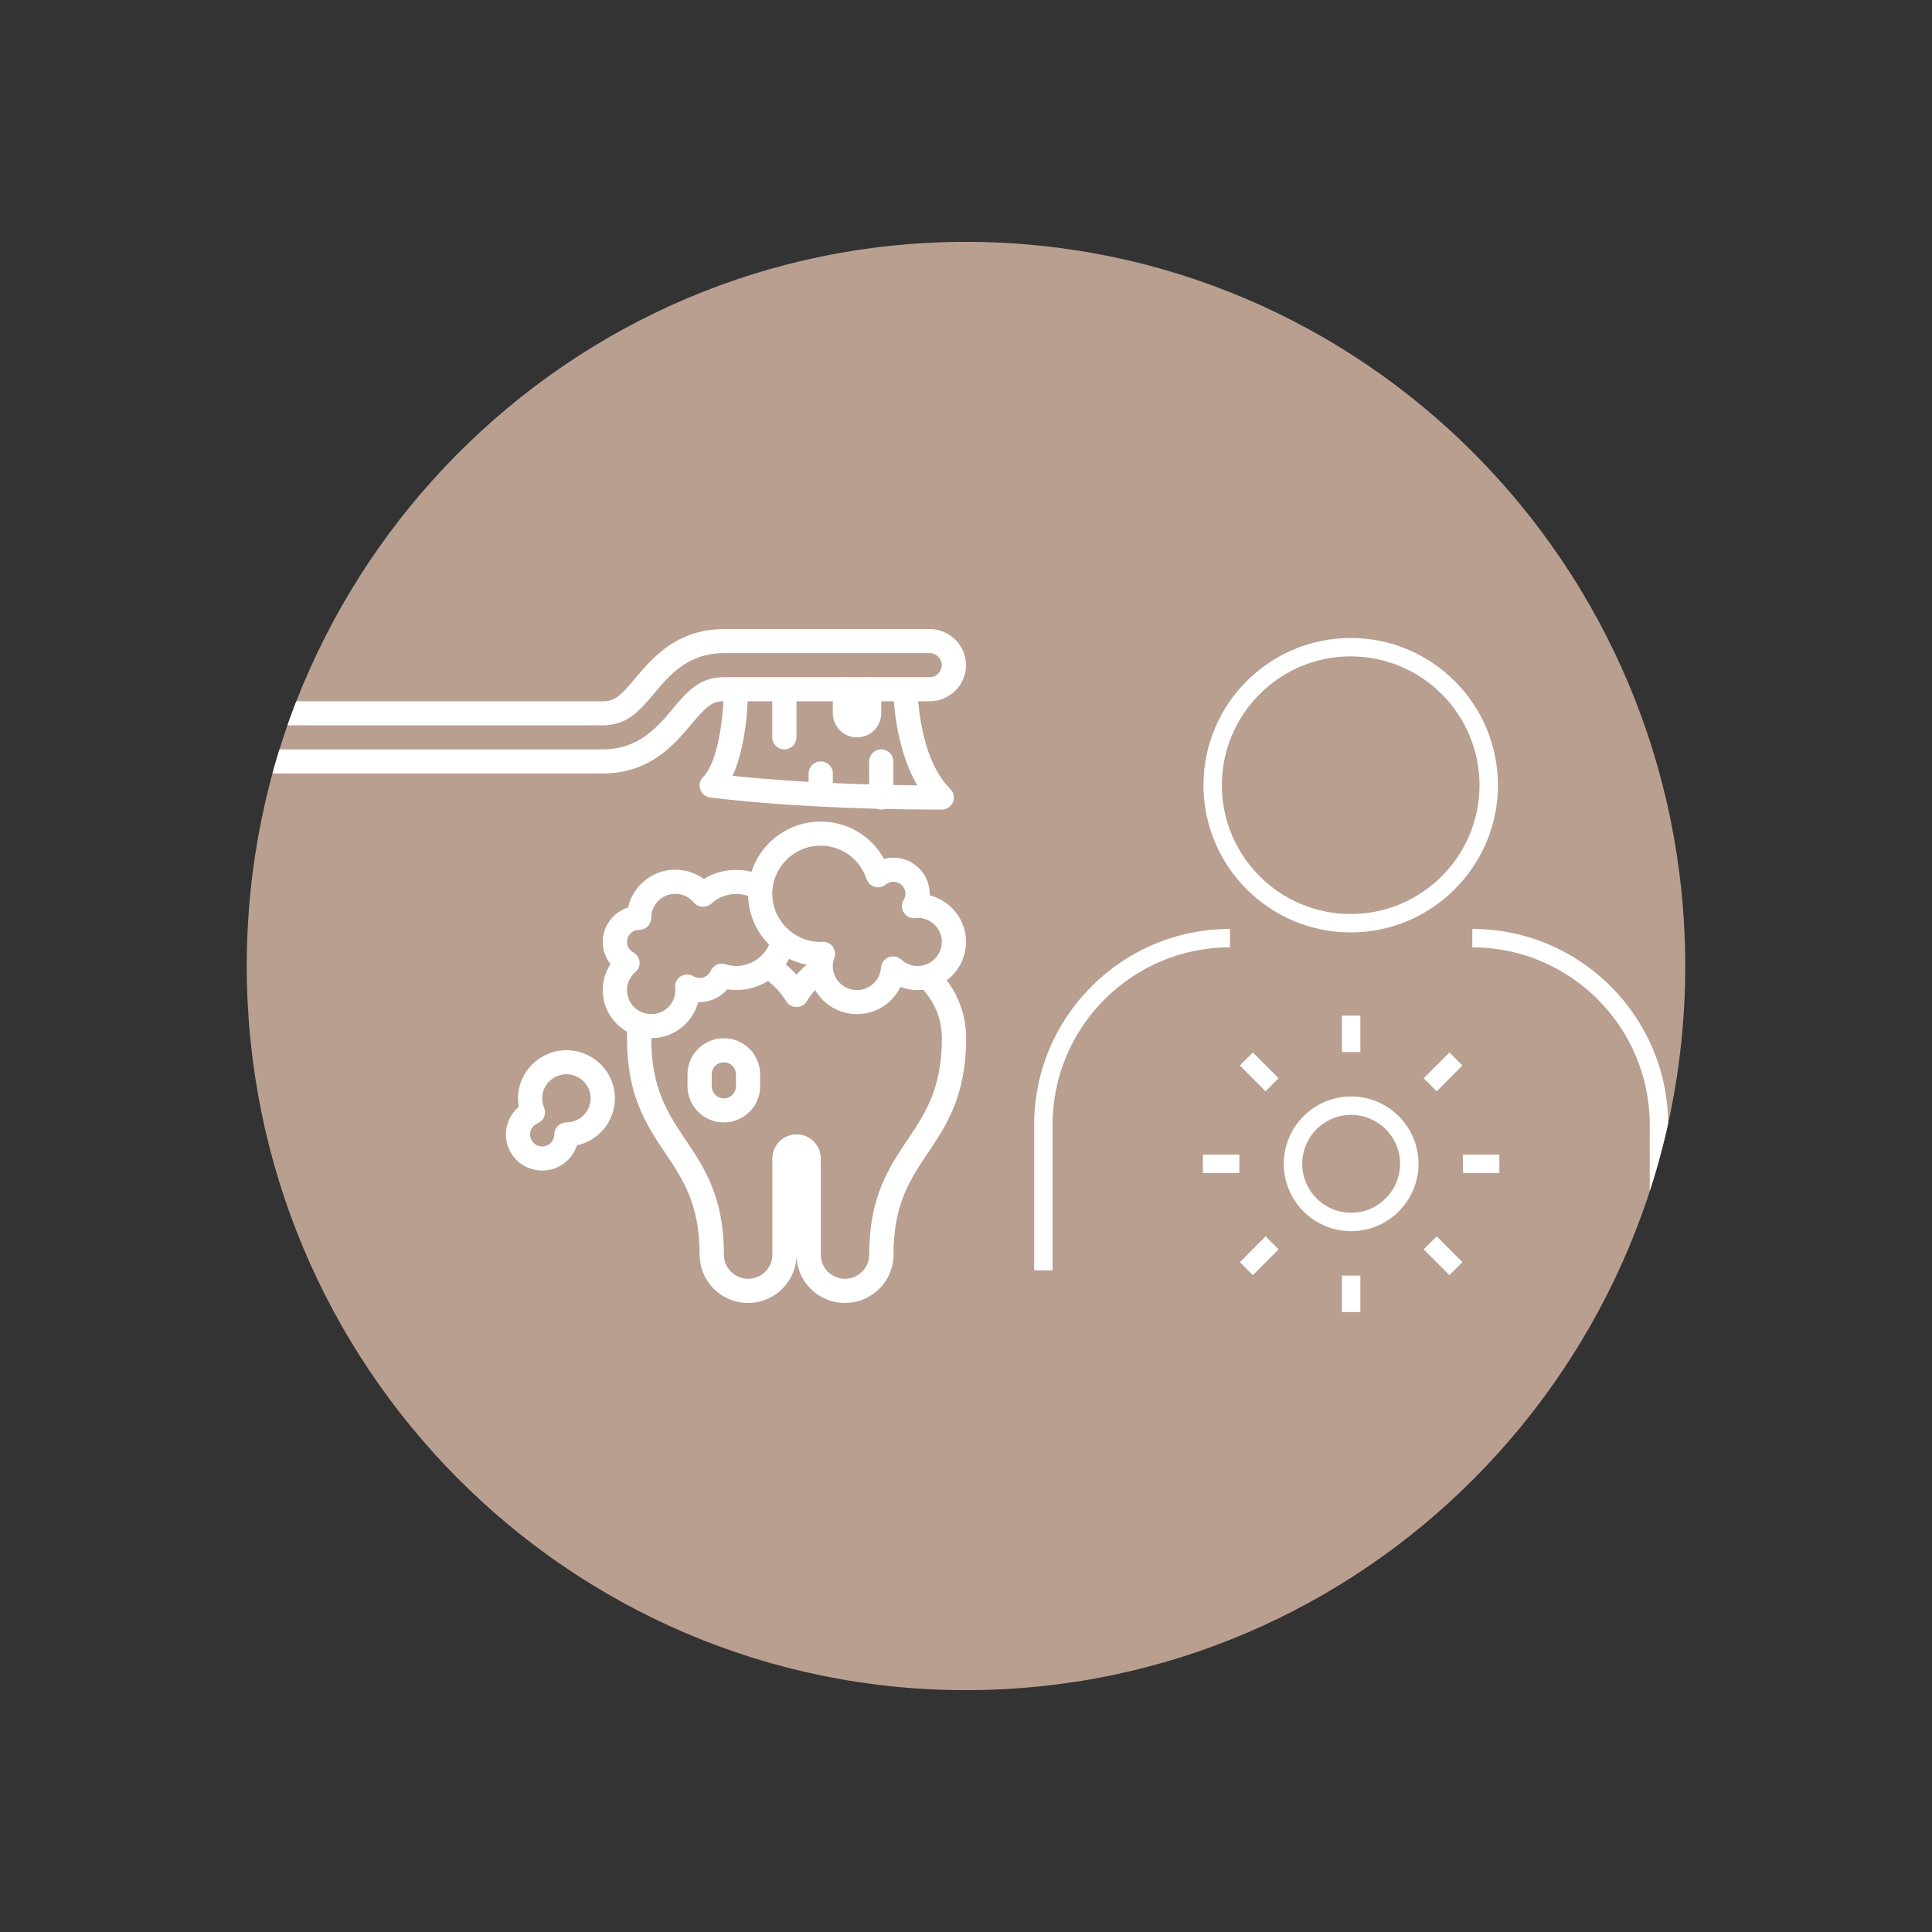
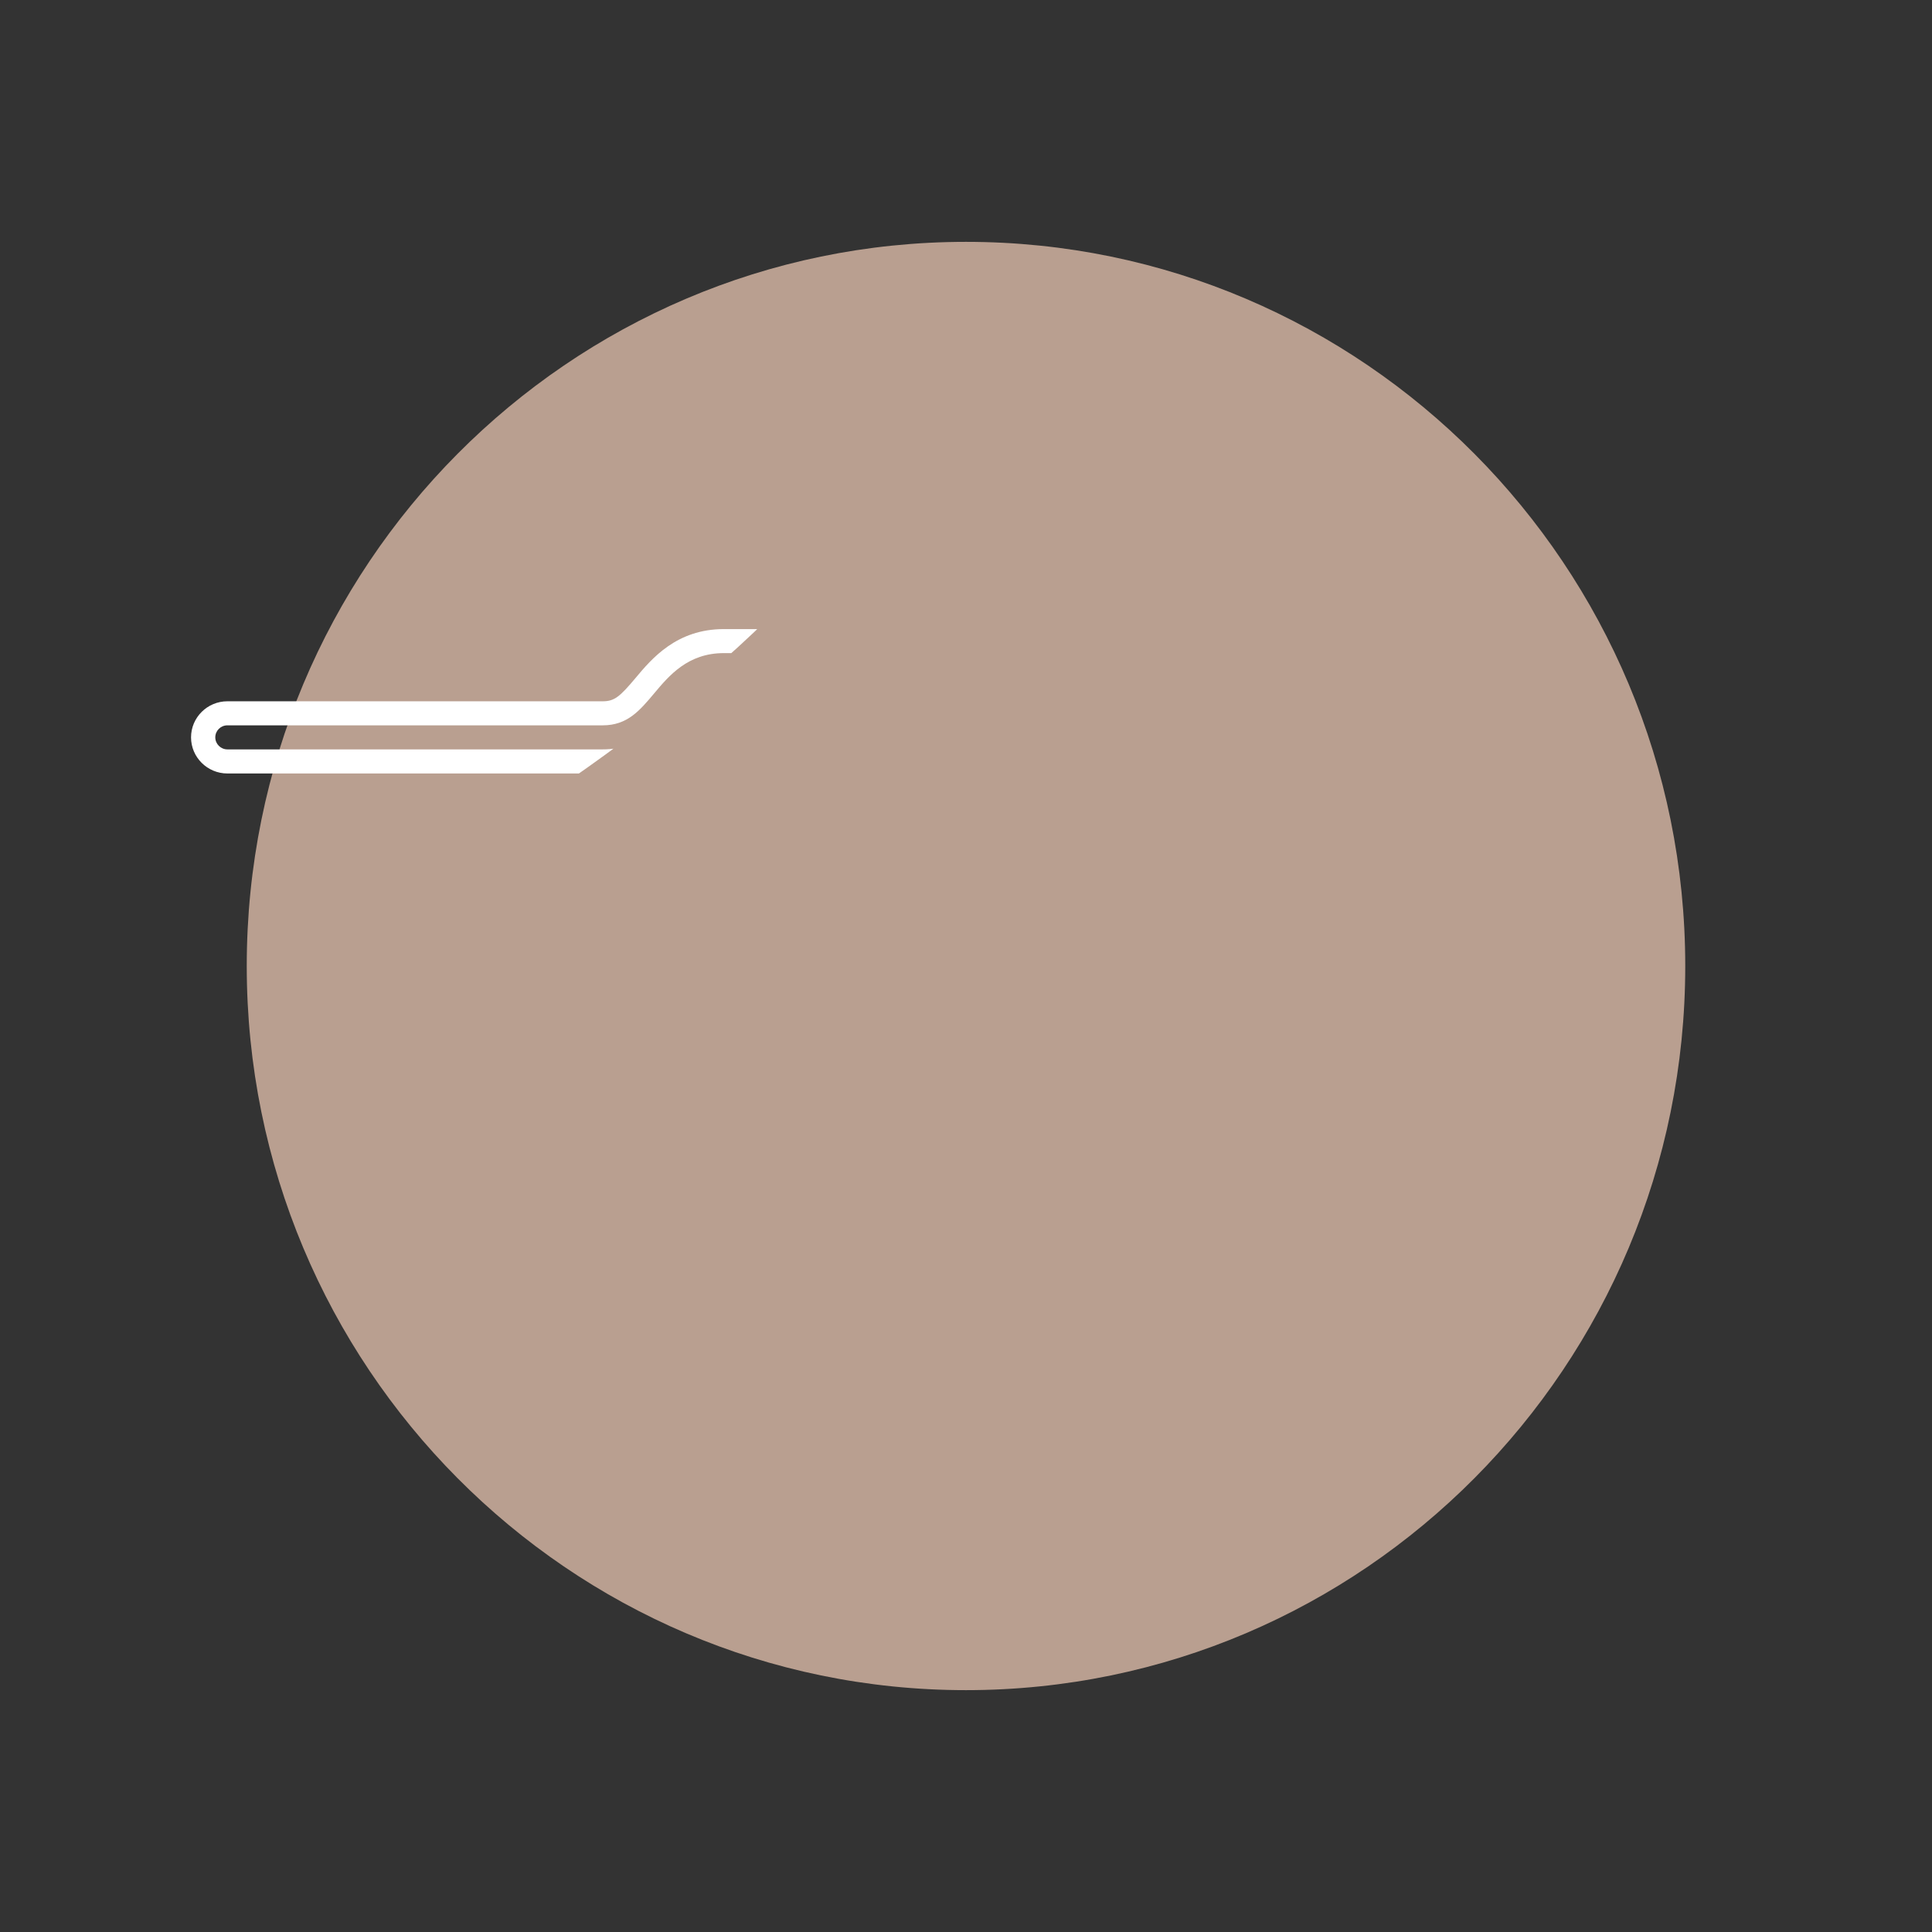
<svg xmlns="http://www.w3.org/2000/svg" id="Livello_1" viewBox="0 0 600 600">
  <rect x="0" y="0" width="600" height="600" fill="#333333" stroke="none" />
  <defs>
    <style>      .cls-1 {        fill: none;      }      .cls-2 {        fill: #fff;      }      .cls-3 {        clip-path: url(#clippath);      }      .cls-4 {        fill: #b99f90;      }    </style>
    <clipPath id="clippath">
-       <path class="cls-1" d="M76.62,300c0,124.2,100.01,224.89,223.37,224.89s223.38-100.69,223.38-224.89-100.01-224.89-223.38-224.89-223.37,100.69-223.37,224.89" />
+       <path class="cls-1" d="M76.62,300s223.38-100.69,223.38-224.89-100.01-224.89-223.38-224.89-223.37,100.69-223.37,224.89" />
    </clipPath>
  </defs>
  <path class="cls-4" d="M300,524.89c-123.37,0-223.37-100.69-223.37-224.89s100.01-224.89,223.37-224.89,223.37,100.69,223.37,224.89-100.01,224.89-223.37,224.89" />
  <g class="cls-3">
    <path class="cls-2" d="M247.35,312.74h0c-1.32,0-2.54-.69-3.22-1.81-1.91-3.16-4.59-5.83-7.75-7.72l3.88-6.4c2.65,1.59,5.05,3.59,7.09,5.9,1.6-1.81,3.4-3.42,5.36-4.79l4.31,6.13c-2.59,1.8-4.82,4.18-6.46,6.89-.68,1.12-1.9,1.81-3.22,1.81" />
    <path class="cls-2" d="M262.4,404.64c-8.3,0-15.04-6.7-15.04-14.95,0,8.24-6.74,14.95-15.04,14.95s-15.04-6.7-15.04-14.95c0-15.69-5.17-23.4-10.65-31.57-5.86-8.72-11.91-17.75-11.91-35.71,0-1.43.1-2.86.31-4.27.29-2.04,2.17-3.45,4.26-3.17,2.05.29,3.48,2.19,3.19,4.23-.16,1.06-.23,2.13-.23,3.2,0,15.69,5.18,23.4,10.65,31.56,5.86,8.73,11.92,17.76,11.92,35.71,0,4.12,3.37,7.47,7.52,7.47s7.52-3.35,7.52-7.47v-29.9c0-4.12,3.37-7.48,7.52-7.48s7.52,3.35,7.52,7.48v29.9c0,4.12,3.37,7.47,7.52,7.47s7.52-3.35,7.52-7.47c0-17.95,6.06-26.98,11.92-35.71,5.47-8.16,10.65-15.87,10.65-31.56,0-6.07-2.41-11.76-6.77-16.01-1.49-1.45-1.51-3.81-.05-5.29,1.45-1.47,3.83-1.5,5.32-.05,5.83,5.67,9.03,13.25,9.03,21.35,0,17.95-6.05,26.98-11.91,35.71-5.48,8.17-10.65,15.88-10.65,31.57,0,8.24-6.74,14.95-15.04,14.95" />
    <path class="cls-2" d="M202.23,322.42c-8.3,0-15.04-6.7-15.04-14.95,0-2.88.85-5.67,2.41-8.06-1.54-1.94-2.41-4.36-2.41-6.89,0-5,3.31-9.25,7.87-10.69,1.48-6.7,7.51-11.74,14.69-11.74,3.2,0,6.28,1.03,8.83,2.89,5.76-3.62,13.49-3.77,19.39-.38,1.79,1.04,2.41,3.32,1.37,5.11-1.04,1.78-3.34,2.4-5.14,1.36-4.1-2.36-9.68-1.79-13.28,1.53-.76.7-1.77,1.03-2.79.99-1.03-.06-1.98-.54-2.65-1.32-1.45-1.72-3.53-2.69-5.72-2.69-4.15,0-7.52,3.35-7.52,7.47,0,2.07-1.68,3.74-3.76,3.74s-3.76,1.68-3.76,3.74c0,1.36.74,2.57,1.97,3.25,1.07.59,1.79,1.66,1.92,2.87.13,1.22-.34,2.42-1.27,3.22-1.7,1.46-2.62,3.45-2.62,5.61,0,4.12,3.37,7.47,7.52,7.47s7.52-3.35,7.52-7.47c0-.05-.08-.69-.09-.73-.14-1.41.53-2.77,1.74-3.53,1.2-.76,2.73-.77,3.95-.04,2,1.21,4.49.29,5.36-1.67.76-1.73,2.7-2.64,4.54-2.07,1.26.38,2.31.56,3.31.56,5.15,0,9.64-3.46,10.93-8.41.52-2,2.59-3.19,4.58-2.69,2.01.52,3.22,2.56,2.71,4.55-2.14,8.26-9.63,14.02-18.21,14.02-.88,0-1.76-.08-2.69-.23-2.21,2.59-5.57,4.11-9.07,3.95-1.67,6.44-7.57,11.22-14.57,11.22" />
-     <path class="cls-2" d="M255.59,292.46c1.19,0,2.32.56,3.02,1.52.75,1.01.94,2.32.51,3.49-.33.89-.49,1.73-.49,2.54,0,4.12,3.37,7.47,7.52,7.47,3.91,0,7.18-3.06,7.45-6.97.1-1.43,1.01-2.68,2.36-3.22,1.34-.53,2.87-.25,3.94.72,1.41,1.28,3.2,1.99,5.06,1.99,4.15,0,7.52-3.35,7.52-7.48s-3.36-7.46-7.49-7.48c-.08.01-.72.09-.76.09-1.44.14-2.79-.53-3.55-1.72-.76-1.2-.77-2.72-.04-3.93.38-.61.56-1.25.56-1.91,0-2.06-1.69-3.73-3.76-3.73-1.07,0-1.88.47-2.36.88-.96.78-2.26,1.05-3.44.7-1.2-.35-2.14-1.25-2.53-2.43-2.03-6.2-7.75-10.36-14.23-10.36-8.3,0-15.04,6.7-15.04,14.95s6.74,14.95,15.04,14.95c.13-.02.42-.06.54-.07h.17M266.16,314.95c-8.3,0-15.04-6.7-15.04-14.95,0-.1,0-.21,0-.31-10.66-1.78-18.81-11.02-18.81-22.12,0-12.36,10.12-22.42,22.57-22.42,8.3,0,15.76,4.52,19.67,11.59.93-.25,1.9-.38,2.89-.38,6.22,0,11.28,5.03,11.28,11.21,0,.16,0,.32,0,.47,6.48,1.66,11.29,7.52,11.29,14.48,0,8.24-6.75,14.95-15.04,14.95-1.83,0-3.62-.34-5.31-.98-2.45,5.02-7.61,8.45-13.49,8.45" />
    <path class="cls-2" d="M224.79,329.9c-2.08,0-3.76,1.67-3.76,3.74v3.73c0,2.06,1.69,3.74,3.76,3.74s3.76-1.67,3.76-3.74v-3.73c0-2.06-1.69-3.74-3.76-3.74M224.79,348.58c-6.22,0-11.28-5.03-11.28-11.21v-3.73c0-6.19,5.06-11.21,11.28-11.21s11.28,5.03,11.28,11.21v3.73c0,6.19-5.06,11.21-11.28,11.21" />
-     <path class="cls-2" d="M175.91,333.63c-4.15,0-7.52,3.35-7.52,7.48,0,.99.19,1.96.58,2.87.38.91.38,1.94,0,2.86-.38.92-1.11,1.64-2.03,2.03-1.41.58-2.32,1.94-2.32,3.44,0,2.06,1.69,3.74,3.76,3.74s3.76-1.67,3.76-3.74,1.68-3.73,3.76-3.73c4.15,0,7.52-3.35,7.52-7.48s-3.38-7.48-7.52-7.48M168.39,363.53c-6.22,0-11.28-5.03-11.28-11.21,0-3.37,1.5-6.47,4-8.56-.16-.87-.23-1.75-.23-2.65,0-8.24,6.74-14.95,15.04-14.95s15.04,6.71,15.04,14.95c0,7.14-5.06,13.13-11.8,14.6-1.45,4.52-5.72,7.82-10.76,7.82" />
    <path class="cls-2" d="M292.48,251.42c-44.87,0-71.71-3.74-71.98-3.77-1.42-.2-2.59-1.18-3.04-2.52-.45-1.34-.1-2.82.91-3.82,4.66-4.64,6.41-19.18,6.42-27.26h7.52c0,2.02-.16,16.97-4.82,26.9,9.31.98,29.27,2.69,57.41,2.96-7.36-12.47-7.46-29.03-7.46-29.86h7.52c0,.21.15,21.03,10.18,31,1.07,1.07,1.4,2.68.82,4.07s-1.96,2.3-3.47,2.3" />
    <path class="cls-2" d="M243.59,232.73c-2.08,0-3.76-1.67-3.76-3.74v-14.95c0-2.07,1.69-3.74,3.76-3.74s3.76,1.67,3.76,3.74v14.95c0,2.06-1.69,3.74-3.76,3.74" />
    <path class="cls-2" d="M266.16,229c-4.15,0-7.52-3.35-7.52-7.48v-7.47c0-2.07,1.68-3.74,3.76-3.74s3.76,1.67,3.76,3.74c0-2.07,1.68-3.74,3.76-3.74s3.76,1.67,3.76,3.74v7.47c0,4.12-3.37,7.48-7.52,7.48" />
    <path class="cls-2" d="M273.68,251.42c-2.08,0-3.76-1.67-3.76-3.74v-11.21c0-2.07,1.69-3.74,3.76-3.74s3.76,1.67,3.76,3.74v11.21c0,2.06-1.69,3.74-3.76,3.74" />
    <path class="cls-2" d="M254.88,247.68c-2.08,0-3.76-1.67-3.76-3.74v-3.74c0-2.06,1.69-3.74,3.76-3.74s3.76,1.67,3.76,3.74v3.74c0,2.06-1.69,3.74-3.76,3.74" />
    <path class="cls-2" d="M70.62,225.26c-2.08,0-3.76,1.67-3.76,3.73s1.69,3.74,3.76,3.74h116.57c11.17,0,17-6.96,21.69-12.55,4.44-5.3,8.27-9.87,15.91-9.87h63.92c2.08,0,3.76-1.67,3.76-3.74s-1.69-3.74-3.76-3.74h-63.92c-11.17,0-17,6.97-21.68,12.56-4.45,5.29-8.28,9.87-15.92,9.87h-116.57ZM187.19,240.21h-116.57c-6.22,0-11.29-5.03-11.29-11.21s5.06-11.21,11.29-11.21h116.57c3.63,0,5.32-1.44,10.14-7.18,5.08-6.07,12.77-15.24,27.46-15.24h63.92c6.22,0,11.29,5.03,11.29,11.21s-5.06,11.21-11.29,11.21h-63.92c-3.63,0-5.32,1.44-10.14,7.18-5.08,6.07-12.77,15.25-27.46,15.25" />
    <path class="cls-2" d="M419.47,203.84c-22.06,0-40.01,17.95-40.01,40.01s17.95,40.01,40.01,40.01,40.01-17.95,40.01-40.01-17.95-40.01-40.01-40.01M419.47,289.57c-25.21,0-45.72-20.51-45.72-45.72s20.51-45.72,45.72-45.72,45.72,20.51,45.72,45.72-20.51,45.72-45.72,45.72" />
    <path class="cls-2" d="M326.88,394.52h-5.71v-45.22c0-33.53,27.28-60.81,60.81-60.81v5.71c-30.38,0-55.1,24.72-55.1,55.1v45.22Z" />
    <path class="cls-2" d="M518.05,394.52h-5.71v-45.22c0-30.38-24.72-55.1-55.1-55.1v-5.71c33.53,0,60.81,27.28,60.81,60.81v45.22Z" />
    <rect class="cls-2" x="373.58" y="358.58" width="11.32" height="5.71" />
    <rect class="cls-2" x="454.32" y="358.58" width="11.32" height="5.71" />
    <rect class="cls-2" x="385.41" y="387.13" width="11.31" height="5.71" transform="translate(-161.22 390.75) rotate(-45)" />
    <rect class="cls-2" x="442.5" y="330.03" width="11.31" height="5.71" transform="translate(-104.13 414.39) rotate(-45)" />
    <rect class="cls-2" x="416.76" y="396.15" width="5.71" height="11.32" />
    <rect class="cls-2" x="416.76" y="315.4" width="5.71" height="11.32" />
    <rect class="cls-2" x="445.3" y="384.32" width="5.71" height="11.31" transform="translate(-144.5 431.12) rotate(-45)" />
    <rect class="cls-2" x="388.21" y="327.23" width="5.71" height="11.31" transform="translate(-120.85 374.02) rotate(-45)" />
    <path class="cls-2" d="M419.61,346.23c-8.38,0-15.2,6.82-15.2,15.2s6.82,15.21,15.2,15.21,15.2-6.82,15.2-15.21-6.82-15.2-15.2-15.2M419.61,382.35c-11.53,0-20.92-9.38-20.92-20.92s9.38-20.91,20.92-20.91,20.92,9.38,20.92,20.91-9.38,20.92-20.92,20.92" />
  </g>
</svg>